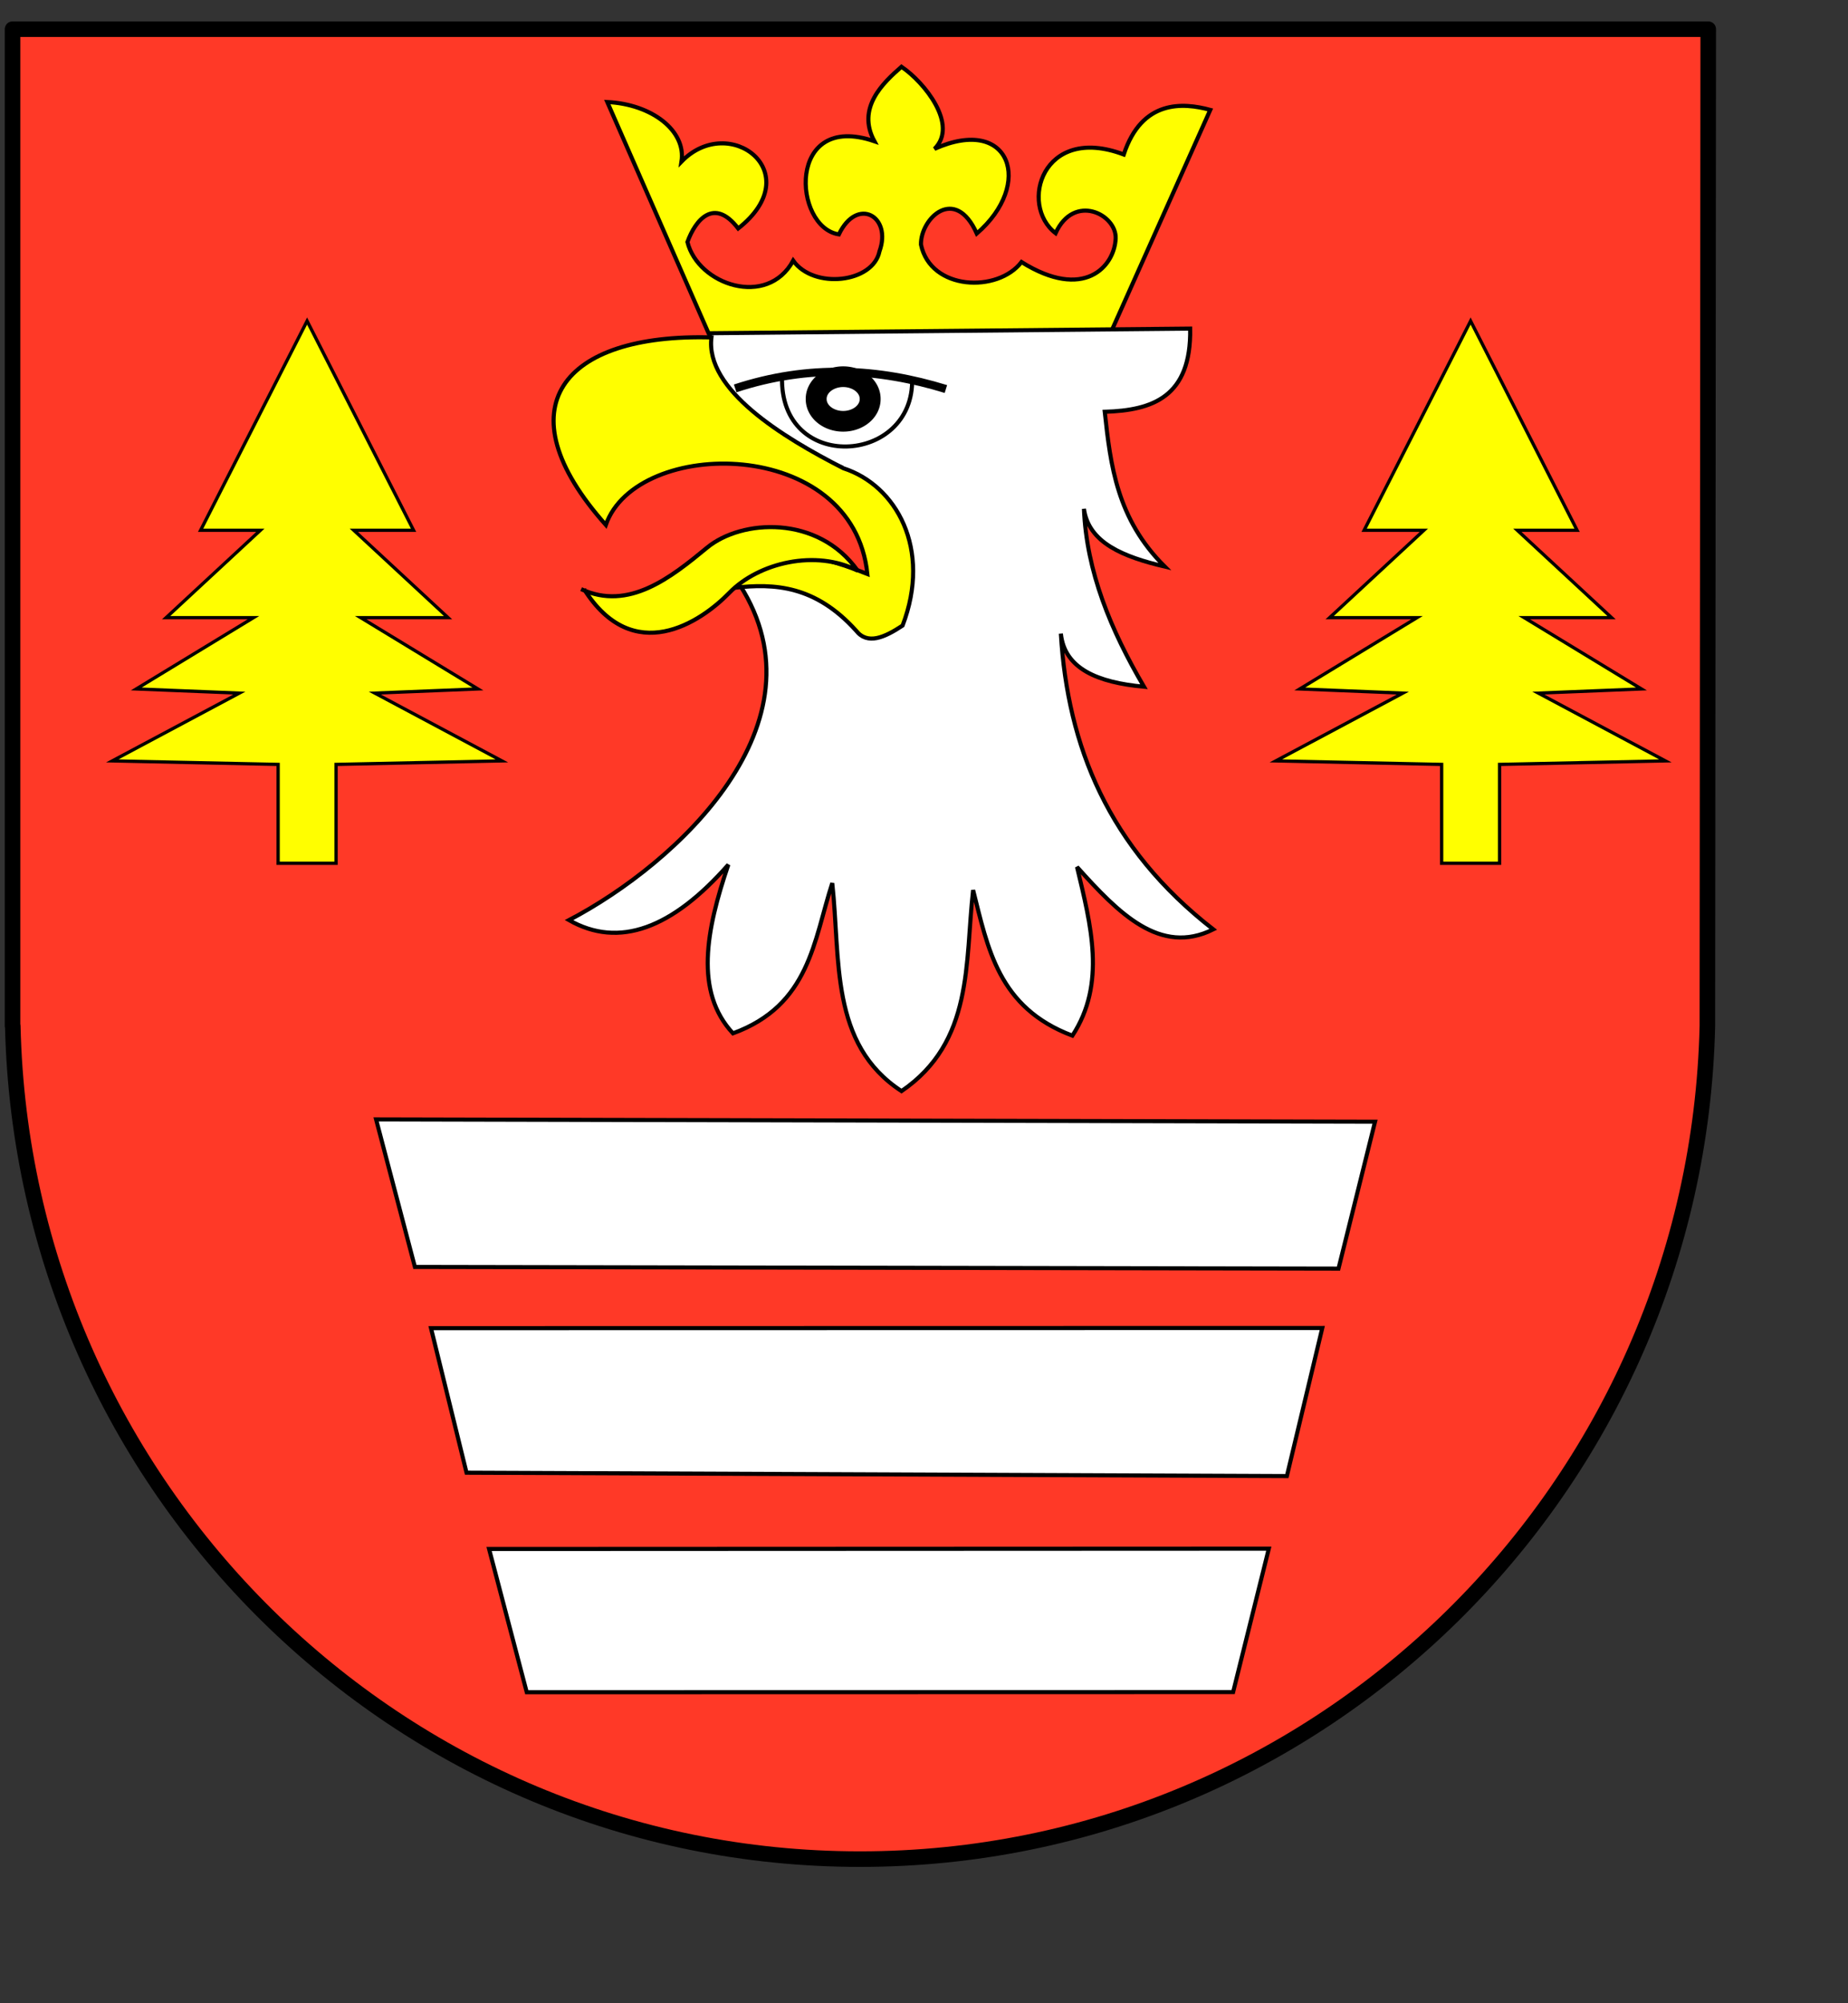
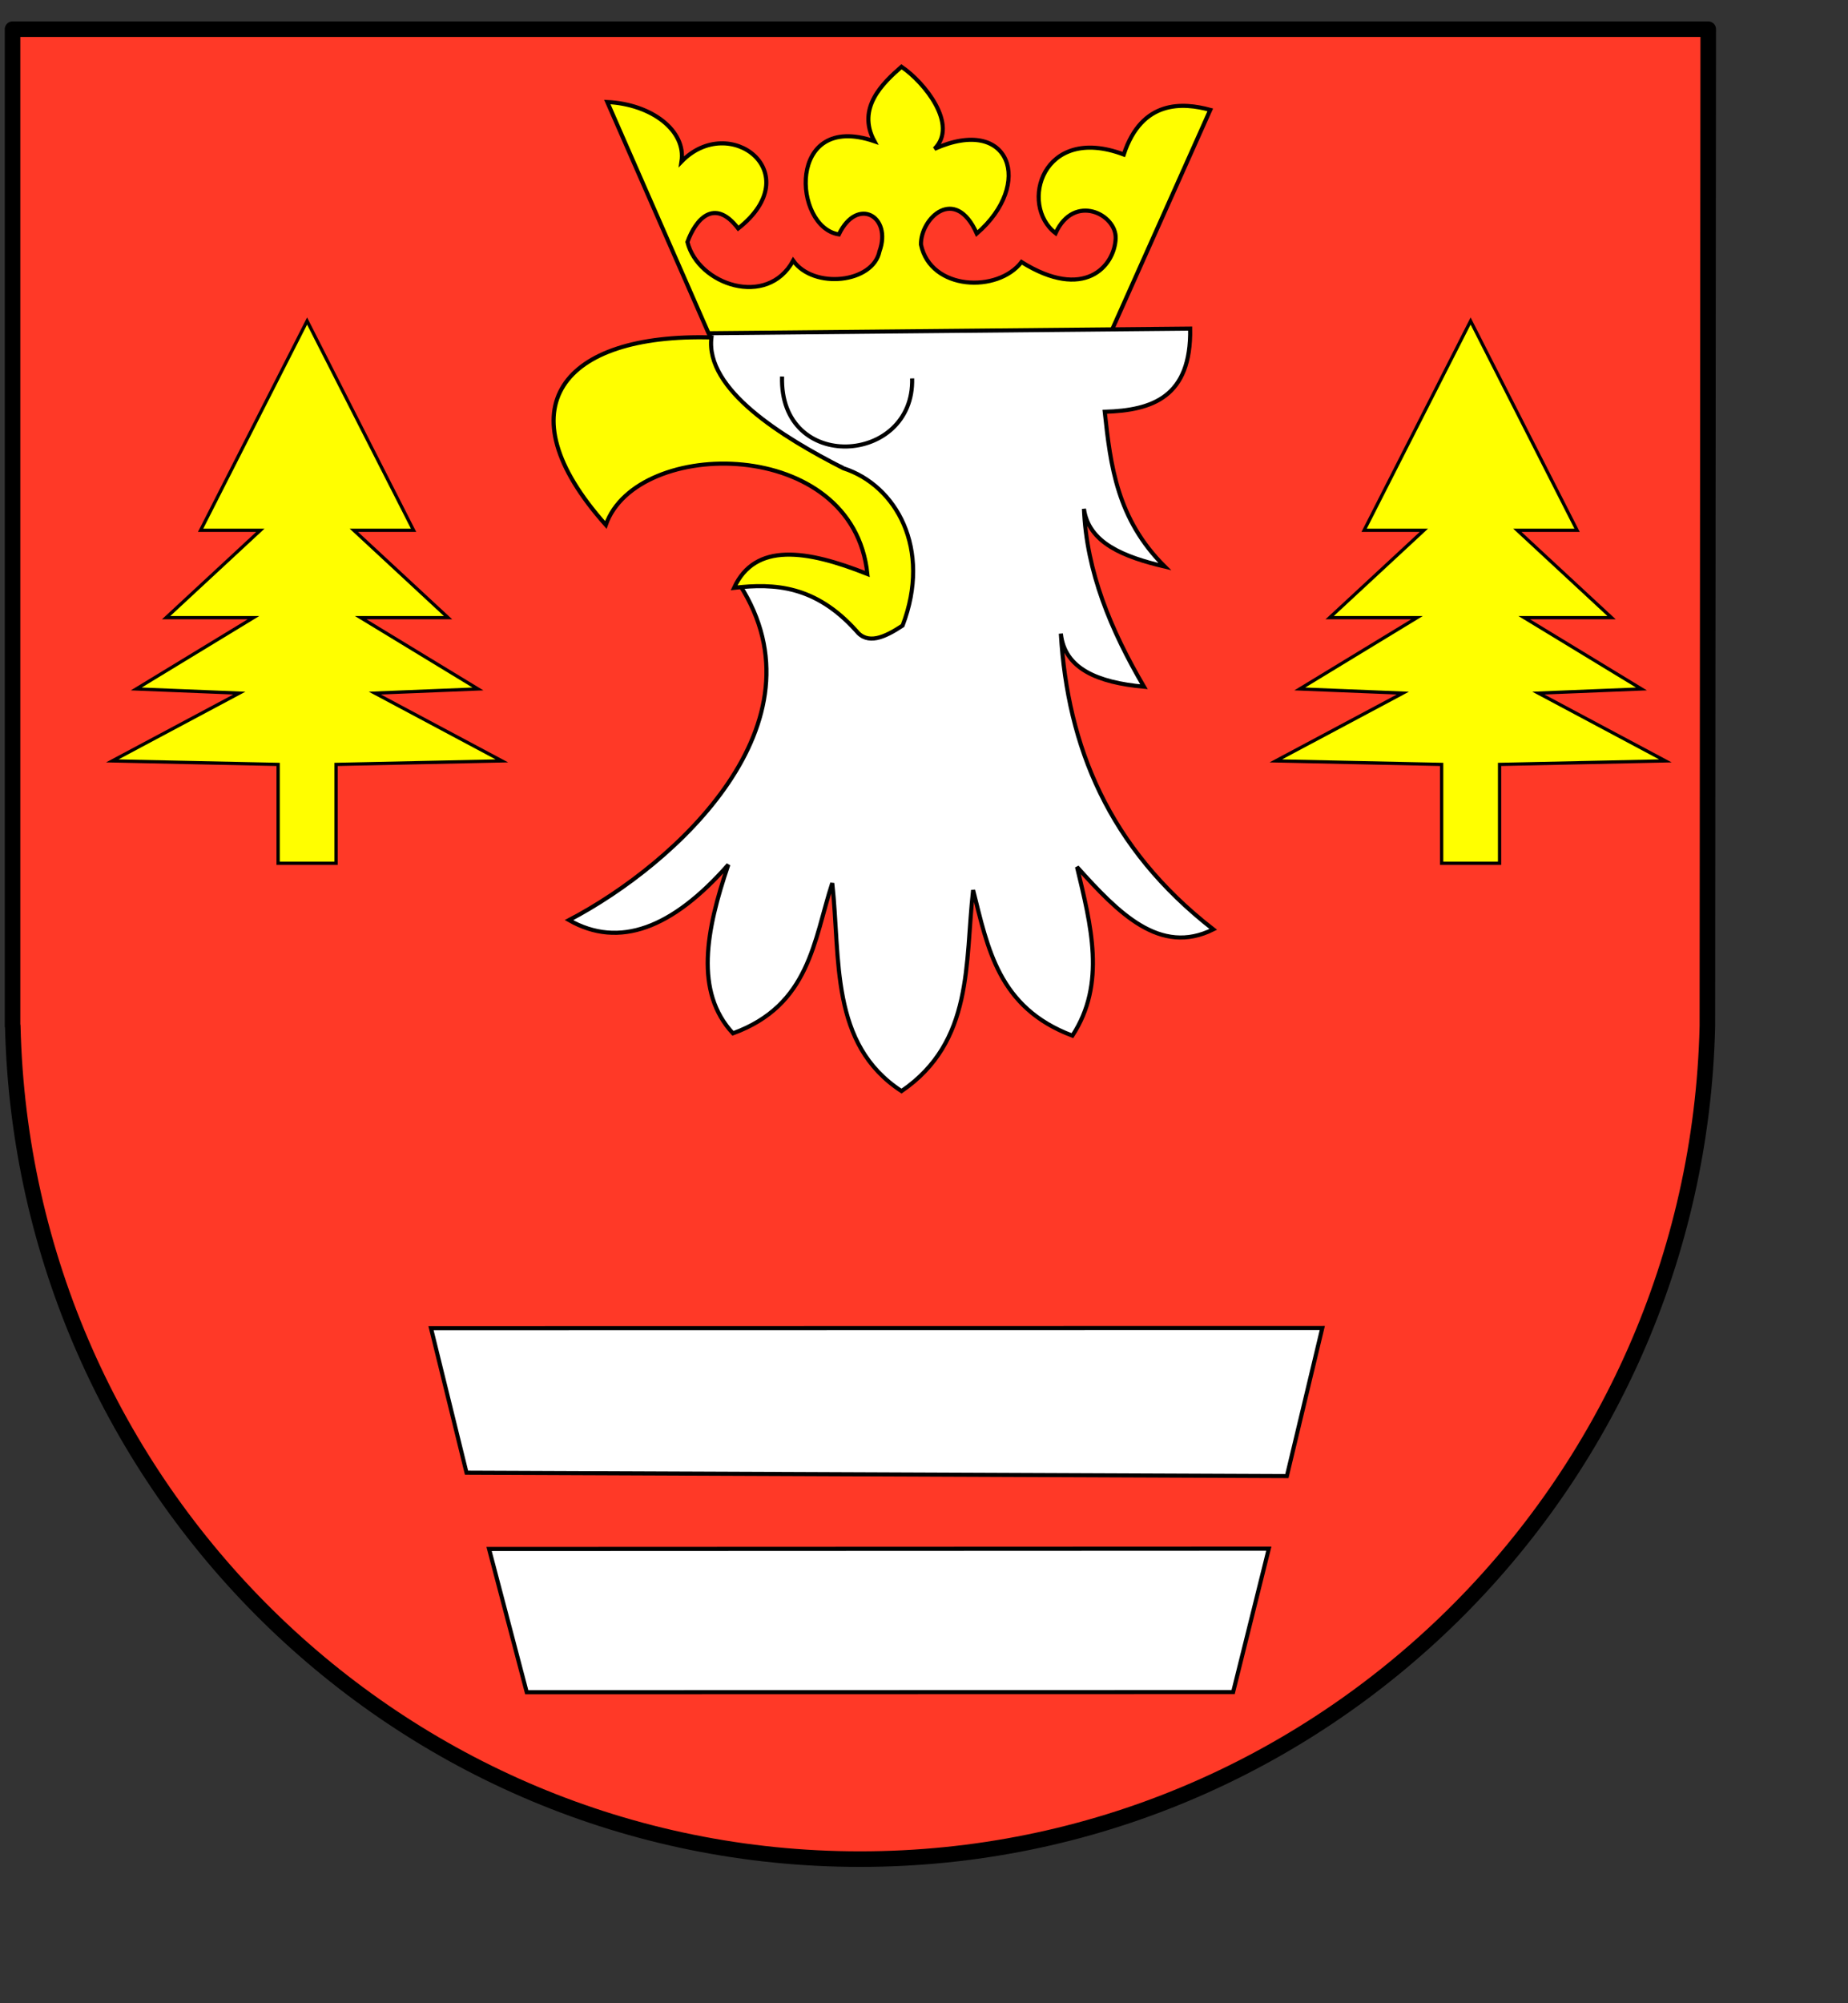
<svg xmlns="http://www.w3.org/2000/svg" xmlns:ns1="http://inkscape.sourceforge.net/DTD/sodipodi-0.dtd" xmlns:ns2="http://www.inkscape.org/namespaces/inkscape" height="650pt" width="600pt" id="svg2" ns1:version="0.32" ns2:version="0.42+devel" version="1.0" ns1:docbase="D:\Programy\inkscape" ns1:docname="POL_powiat_suski_COA.svg">
  <rect width="100%" height="100%" fill="#333333" stroke="none" />
  <defs id="defs4" />
  <ns1:namedview id="base" pagecolor="#ffffff" bordercolor="#666666" borderopacity="1.0" ns2:pageopacity="0.0" ns2:pageshadow="2" ns2:cx="384.02916" ns2:cy="419.1286" ns2:zoom="0.39445012" ns2:document-units="px" ns2:current-layer="layer1" ns2:window-width="751" ns2:window-height="538" ns2:window-x="74" ns2:window-y="115" />
  <g ns2:groupmode="layer" ns2:label="Warstwa 1" id="layer1">
    <path style="fill:none;fill-opacity:0.75;fill-rule:evenodd;stroke:#000000;stroke-width:1px;stroke-linecap:butt;stroke-linejoin:miter;stroke-opacity:1" d="M 301.03,150.016 C 301.211,150.016 301.393,150.016 301.03,150.016 z " id="path2991" />
    <path style="fill:none;fill-opacity:0.75;fill-rule:evenodd;stroke:#000000;stroke-width:1px;stroke-linecap:butt;stroke-linejoin:miter;stroke-opacity:1" d="M 330.229,167.2 L 386.26,167.47" id="path3005" />
    <g id="g3140" transform="translate(788.705,0)">
      <path ns1:nodetypes="cccsccc" id="path3112" d="M -783.272,12.625 L -783.272,443.875 L -783.178,443.875 C -778.573,643.624 -616.03,804.312 -416.397,804.312 C -216.764,804.312 -54.189,643.624 -49.584,443.875 L -49.209,12.625 L -783.272,12.625 z " style="opacity:1;fill:#ff3927;fill-opacity:1;fill-rule:nonzero;stroke:#000000;stroke-width:6.732;stroke-linecap:round;stroke-linejoin:round;stroke-miterlimit:4;stroke-dasharray:none;stroke-dashoffset:0;stroke-opacity:1" />
      <g transform="translate(-27.452,4.575)" id="g3131">
        <path style="fill:#fffe00;fill-opacity:1;fill-rule:evenodd;stroke:#000000;stroke-width:1.772;stroke-linecap:butt;stroke-linejoin:miter;stroke-miterlimit:4;stroke-dasharray:none;stroke-opacity:1" d="M -498.356,39.563 L -454.095,140.569 L -280.456,139.434 L -237.33,42.968 C -249.159,39.742 -266.967,38.484 -274.781,62.261 C -310.112,48.95 -320.19,84.136 -304.289,96.308 C -296.304,78.795 -277.821,88.173 -278.282,98.627 C -278.815,110.72 -291.952,125.725 -319.042,108.792 C -329.26,122.168 -358.393,121.177 -362.576,101.224 C -362.76,89.918 -347.792,75.419 -338.403,96.463 C -313.566,75.051 -323.809,45.091 -356.716,59.837 C -346.187,49.451 -361.085,31.009 -371,24.309 C -379.006,31.3 -390.568,42.124 -382.72,56.54 C -420.909,43.461 -418.028,93.799 -398.103,96.829 C -390.192,80.302 -375.006,88.958 -380.523,104.155 C -383.269,117.855 -409.029,120.708 -417.881,108.183 C -429.112,128.856 -459.086,118.608 -463.664,100.126 C -460.208,90.545 -452.13,80.64 -441.688,94.265 C -411.021,70.182 -445.5,43.96 -466.228,65.331 C -464.178,51.998 -479.051,40.498 -498.356,39.563 z " id="path2116" ns1:nodetypes="ccccccsccccccccccccc" />
        <path style="fill:#ffffff;fill-opacity:1;fill-rule:evenodd;stroke:#000000;stroke-width:1.772;stroke-linecap:butt;stroke-linejoin:miter;stroke-miterlimit:4;stroke-dasharray:none;stroke-opacity:1" d="M -400.971,377.503 C -409.02,402.301 -410.659,430.305 -443.955,442.48 C -460.657,424.569 -455.645,397.973 -445.954,369.506 C -470.255,397.144 -493.294,405.842 -514.929,393.497 C -467.889,368.88 -402.808,308.285 -440.956,248.55 L -373.98,250.549 L -396.972,197.568 C -455.013,176.467 -452.805,158.104 -453.951,139.589 L -246.027,137.59 C -245.521,167.232 -262.406,172.964 -283.013,173.577 C -280.504,196.781 -277.767,219.953 -257.023,240.553 C -274.874,236.348 -289.99,230.32 -292.01,215.562 C -290.905,242.731 -280.398,268.019 -266.019,292.534 C -286.165,290.692 -300.46,284.67 -302.006,269.542 C -299.107,318.16 -281.486,362.177 -236.03,397.496 C -259.107,409.003 -277.154,390.33 -295.009,370.506 C -289.006,395.664 -282.27,420.914 -297.008,443.479 C -329.178,431.408 -333.645,405.485 -339.993,380.502 C -343.553,411.953 -339.701,446.1 -370.981,467.471 C -402.193,447.125 -397.316,410.375 -400.971,377.503 z " id="path2997" ns1:nodetypes="cccccccccccccccccccc" />
        <path style="fill:#fffe00;fill-opacity:1;fill-rule:evenodd;stroke:#000000;stroke-width:1.772;stroke-linecap:butt;stroke-linejoin:miter;stroke-miterlimit:4;stroke-dasharray:none;stroke-opacity:1" d="M -453.269,141.41 C -456.045,163.92 -422.711,184.493 -396.111,198.023 C -373.319,205.408 -357.803,232.761 -370.526,266.068 C -378.346,271.218 -385.718,274.578 -390.667,268.246 C -408.268,248.771 -425.869,247.7 -443.47,249.737 C -434.403,229.95 -412.141,233.252 -385.768,243.75 C -391.865,184.037 -485.662,184.333 -498.995,222.52 C -544.277,171.733 -517.69,139.605 -453.269,141.41 z " id="path2993" ns1:nodetypes="cccccccc" />
-         <path style="fill:#ffff00;fill-opacity:1;fill-rule:evenodd;stroke:#000000;stroke-width:1.772;stroke-linecap:butt;stroke-linejoin:miter;stroke-miterlimit:4;stroke-dasharray:none;stroke-opacity:1" d="M -508.432,250.299 C -487.11,284.059 -458.057,264.765 -445.545,251.902 C -432.766,238.765 -408.057,233.004 -389.975,242.302 C -407.171,218.085 -440.221,220.028 -455.178,232.366 C -470.796,245.249 -489.146,259.888 -509.681,250.299" id="path2995" ns1:nodetypes="cscsc" />
-         <path ns1:type="arc" style="opacity:1;fill:none;fill-opacity:1;fill-rule:nonzero;stroke:#000000;stroke-width:10.383;stroke-linecap:round;stroke-linejoin:round;stroke-miterlimit:4;stroke-dasharray:none;stroke-dashoffset:0;stroke-opacity:1" id="path3007" ns1:cx="356.34985" ns1:cy="176.40263" ns1:rx="13.398646" ns1:ry="11.097869" d="M 369.748 176.403 A 13.399 11.098 0 1 1  342.951,176.403 A 13.399 11.098 0 1 1  369.748 176.403 z" transform="matrix(0.872,0,0,0.862,-706.98,15.985)" />
        <path style="fill:none;fill-opacity:0.75;fill-rule:evenodd;stroke:#000000;stroke-width:1.772;stroke-linecap:butt;stroke-linejoin:miter;stroke-miterlimit:4;stroke-dasharray:none;stroke-opacity:1" d="M -422.693,158.32 C -424.012,200.335 -365.351,196.747 -366.392,159.132" id="path3009" ns1:nodetypes="cc" />
-         <path style="fill:none;fill-opacity:0.75;fill-rule:evenodd;stroke:#000000;stroke-width:3.543;stroke-linecap:butt;stroke-linejoin:miter;stroke-miterlimit:4;stroke-dasharray:none;stroke-opacity:1" d="M -442.994,163.463 C -411.019,152.959 -380.868,154.78 -351.775,163.733" id="path3011" ns1:nodetypes="cc" />
      </g>
      <g transform="translate(-787.416,-4.575)" id="g3040">
        <path id="path3029" style="fill:#fffe00;fill-opacity:1;fill-rule:evenodd;stroke:#000000;stroke-width:1.417;stroke-linecap:butt;stroke-linejoin:miter;stroke-miterlimit:4;stroke-dasharray:none;stroke-opacity:1" d="M 119.113,378.043 L 119.113,335.284 L 47.34,333.757 L 102.315,304.441 L 57.702,302.634 L 108.44,271.793 L 70.635,271.793 L 111.424,233.989 L 85.558,233.989 L 131.651,143.456 L 177.744,233.989 L 151.878,233.989 L 192.667,271.793 L 154.863,271.793 L 205.6,302.634 L 160.987,304.441 L 215.963,333.757 L 144.189,335.284 L 144.189,378.043 L 119.113,378.043 z " ns1:nodetypes="cccccccccccccccccccc" />
        <path ns1:nodetypes="cccccccccccccccccccc" d="M 622.8,378.043 L 622.8,335.284 L 551.026,333.757 L 606.002,304.441 L 561.388,302.634 L 612.126,271.793 L 574.322,271.793 L 615.111,233.989 L 589.245,233.989 L 635.338,143.456 L 681.431,233.989 L 655.564,233.989 L 696.354,271.793 L 658.549,271.793 L 709.287,302.634 L 664.674,304.441 L 719.649,333.757 L 647.876,335.284 L 647.876,378.043 L 622.8,378.043 z " style="fill:#ffff00;fill-opacity:1;fill-rule:evenodd;stroke:#000000;stroke-width:1.417;stroke-linecap:butt;stroke-linejoin:miter;stroke-miterlimit:4;stroke-dasharray:none;stroke-opacity:1" id="path3038" />
      </g>
      <g transform="translate(-790.442,-9.151)" id="g3075">
-         <path style="fill:#ffffff;fill-opacity:1;fill-rule:evenodd;stroke:#000000;stroke-width:1.772;stroke-linecap:butt;stroke-linejoin:miter;stroke-miterlimit:4;stroke-dasharray:none;stroke-opacity:1" d="M 181.347,557.27 L 581.166,557.998 L 596.99,494.44 L 164.548,493.436 L 181.347,557.27 z " id="path3050" ns1:nodetypes="ccccc" />
        <path style="fill:#ffffff;fill-opacity:1;fill-rule:evenodd;stroke:#000000;stroke-width:1.772;stroke-linecap:butt;stroke-linejoin:miter;stroke-miterlimit:4;stroke-dasharray:none;stroke-opacity:1" d="M 551.003,679.154 L 213.459,679.295 L 229.766,741.263 L 535.557,741.193 L 551.003,679.154 z " id="path3048" ns1:nodetypes="ccccc" />
        <path id="path3044" style="fill:#ffffff;fill-opacity:1;fill-rule:evenodd;stroke:#000000;stroke-width:1.772;stroke-linecap:butt;stroke-linejoin:miter;stroke-miterlimit:4;stroke-dasharray:none;stroke-opacity:1" d="M 203.7,646.286 L 188.316,583.753 L 574.156,583.68 L 558.822,647.748 L 203.7,646.286 z " ns1:nodetypes="ccccc" />
      </g>
    </g>
  </g>
</svg>